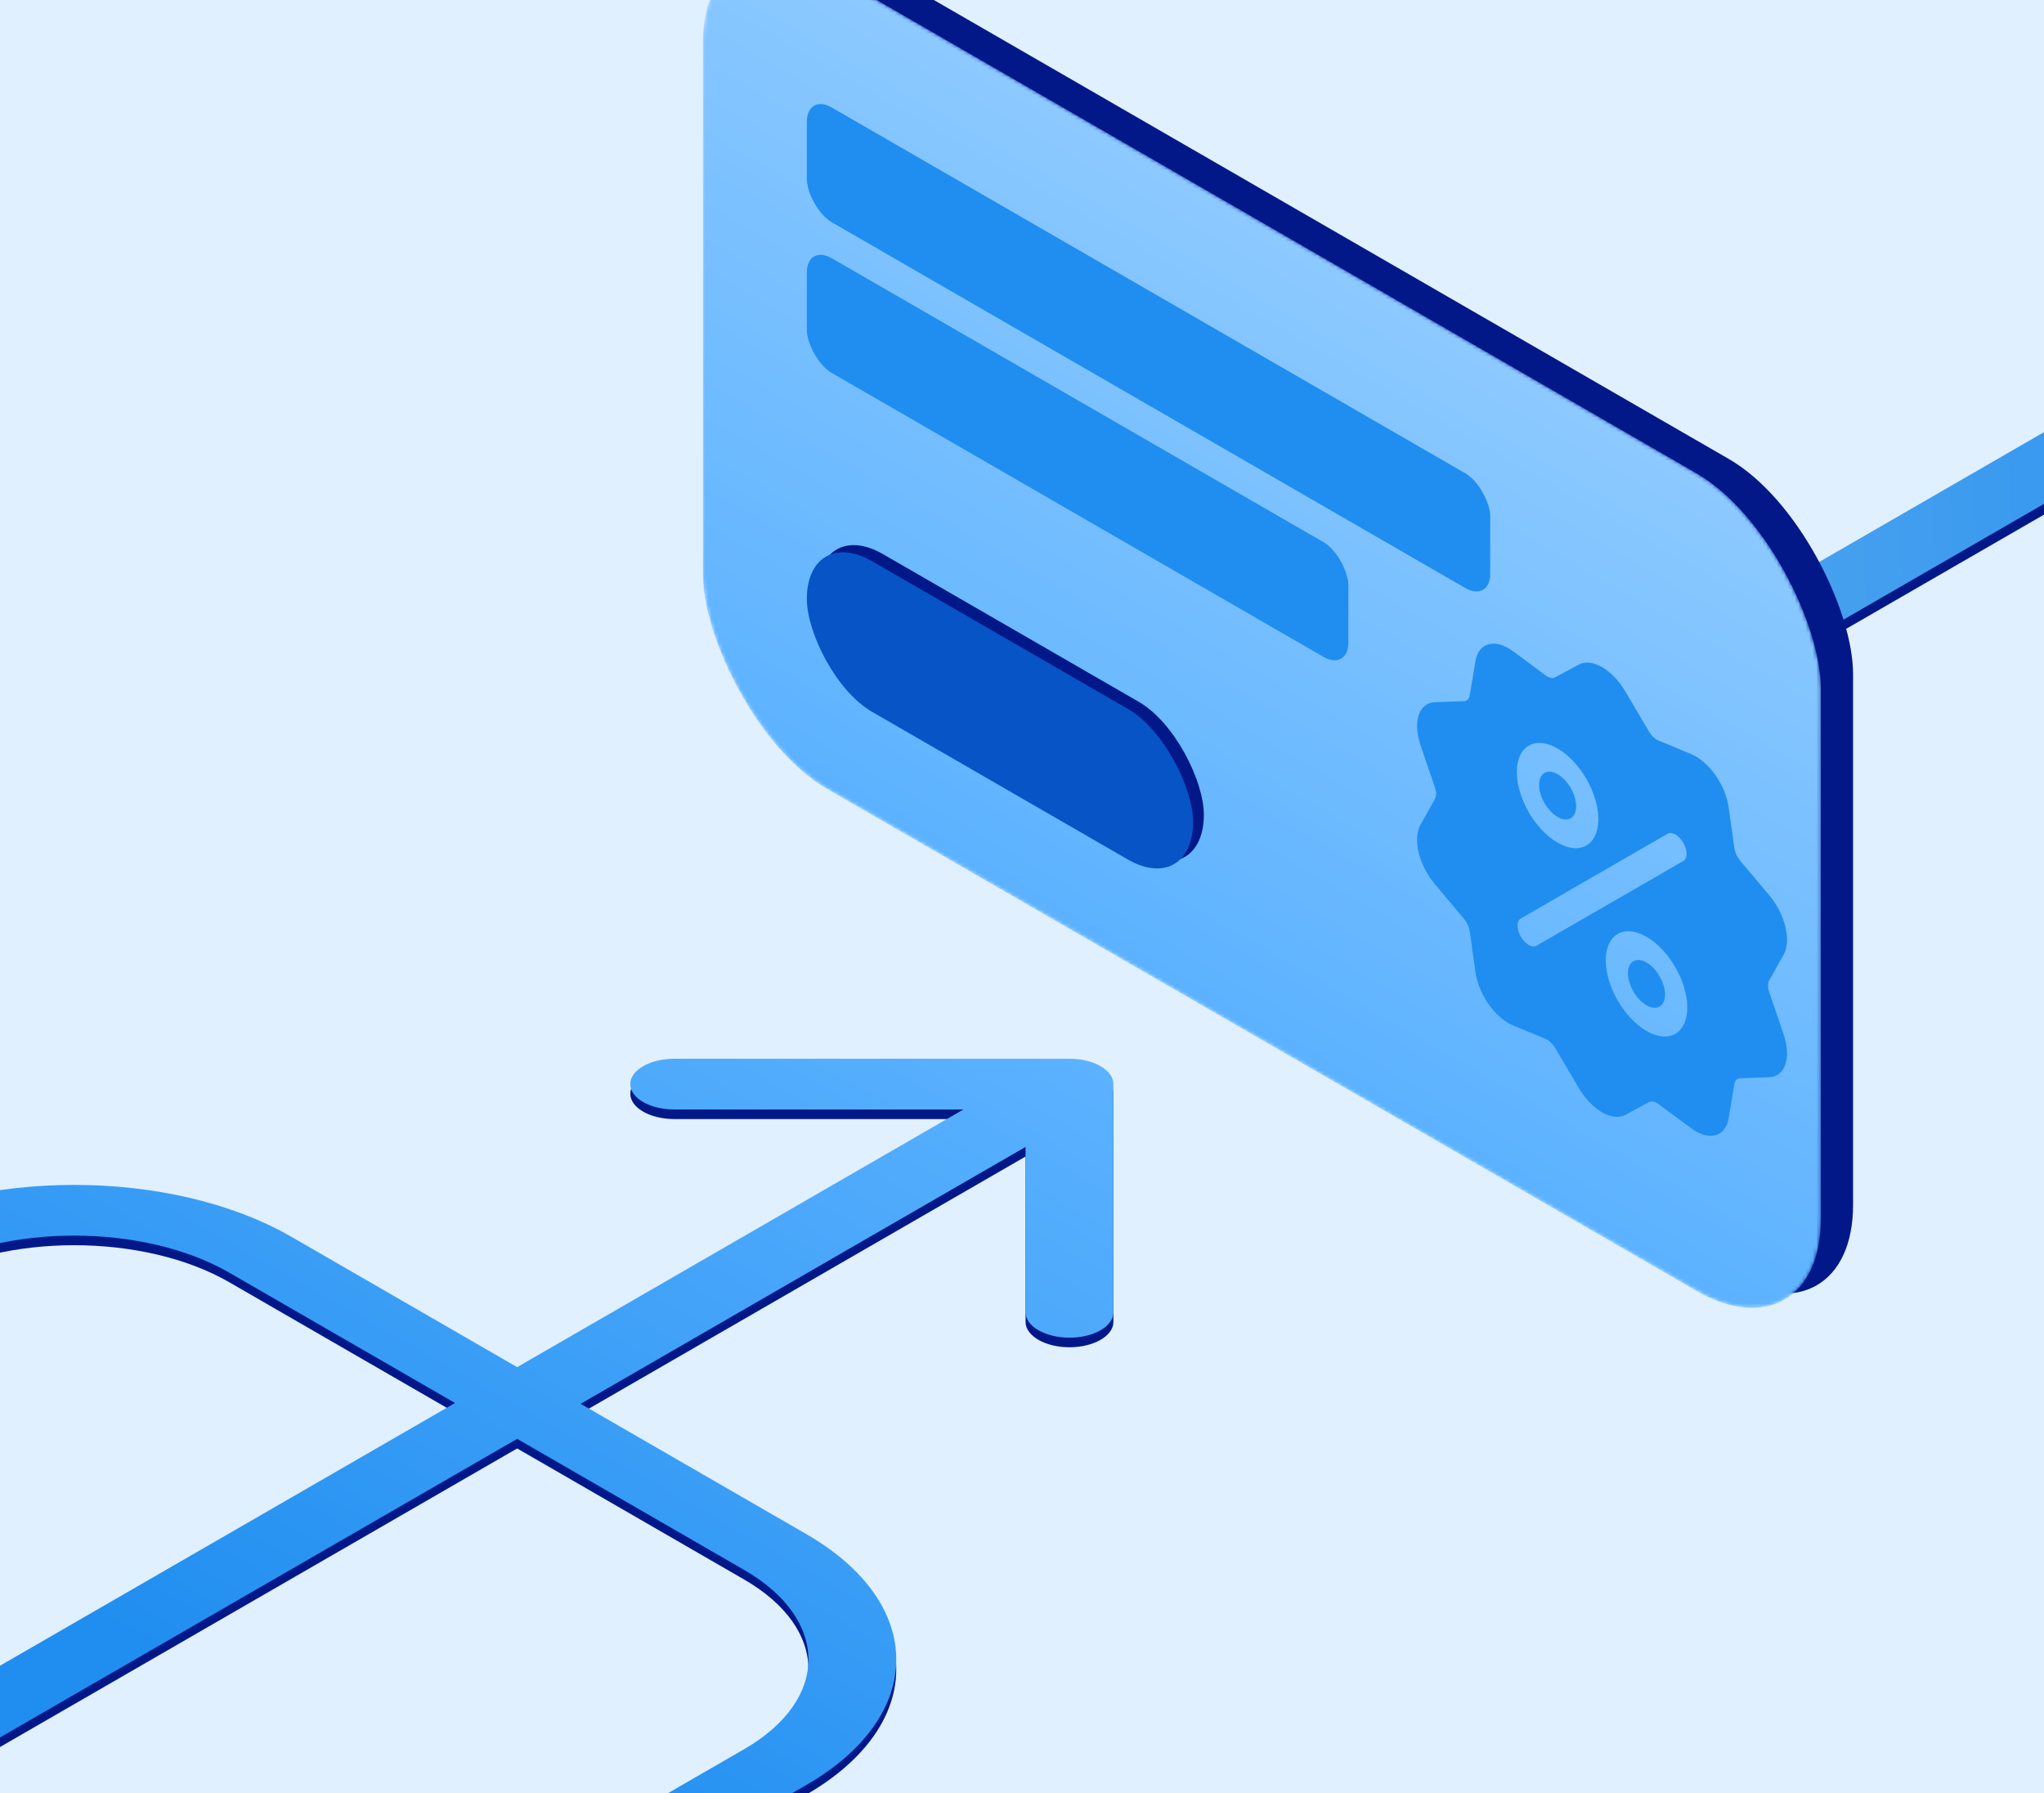
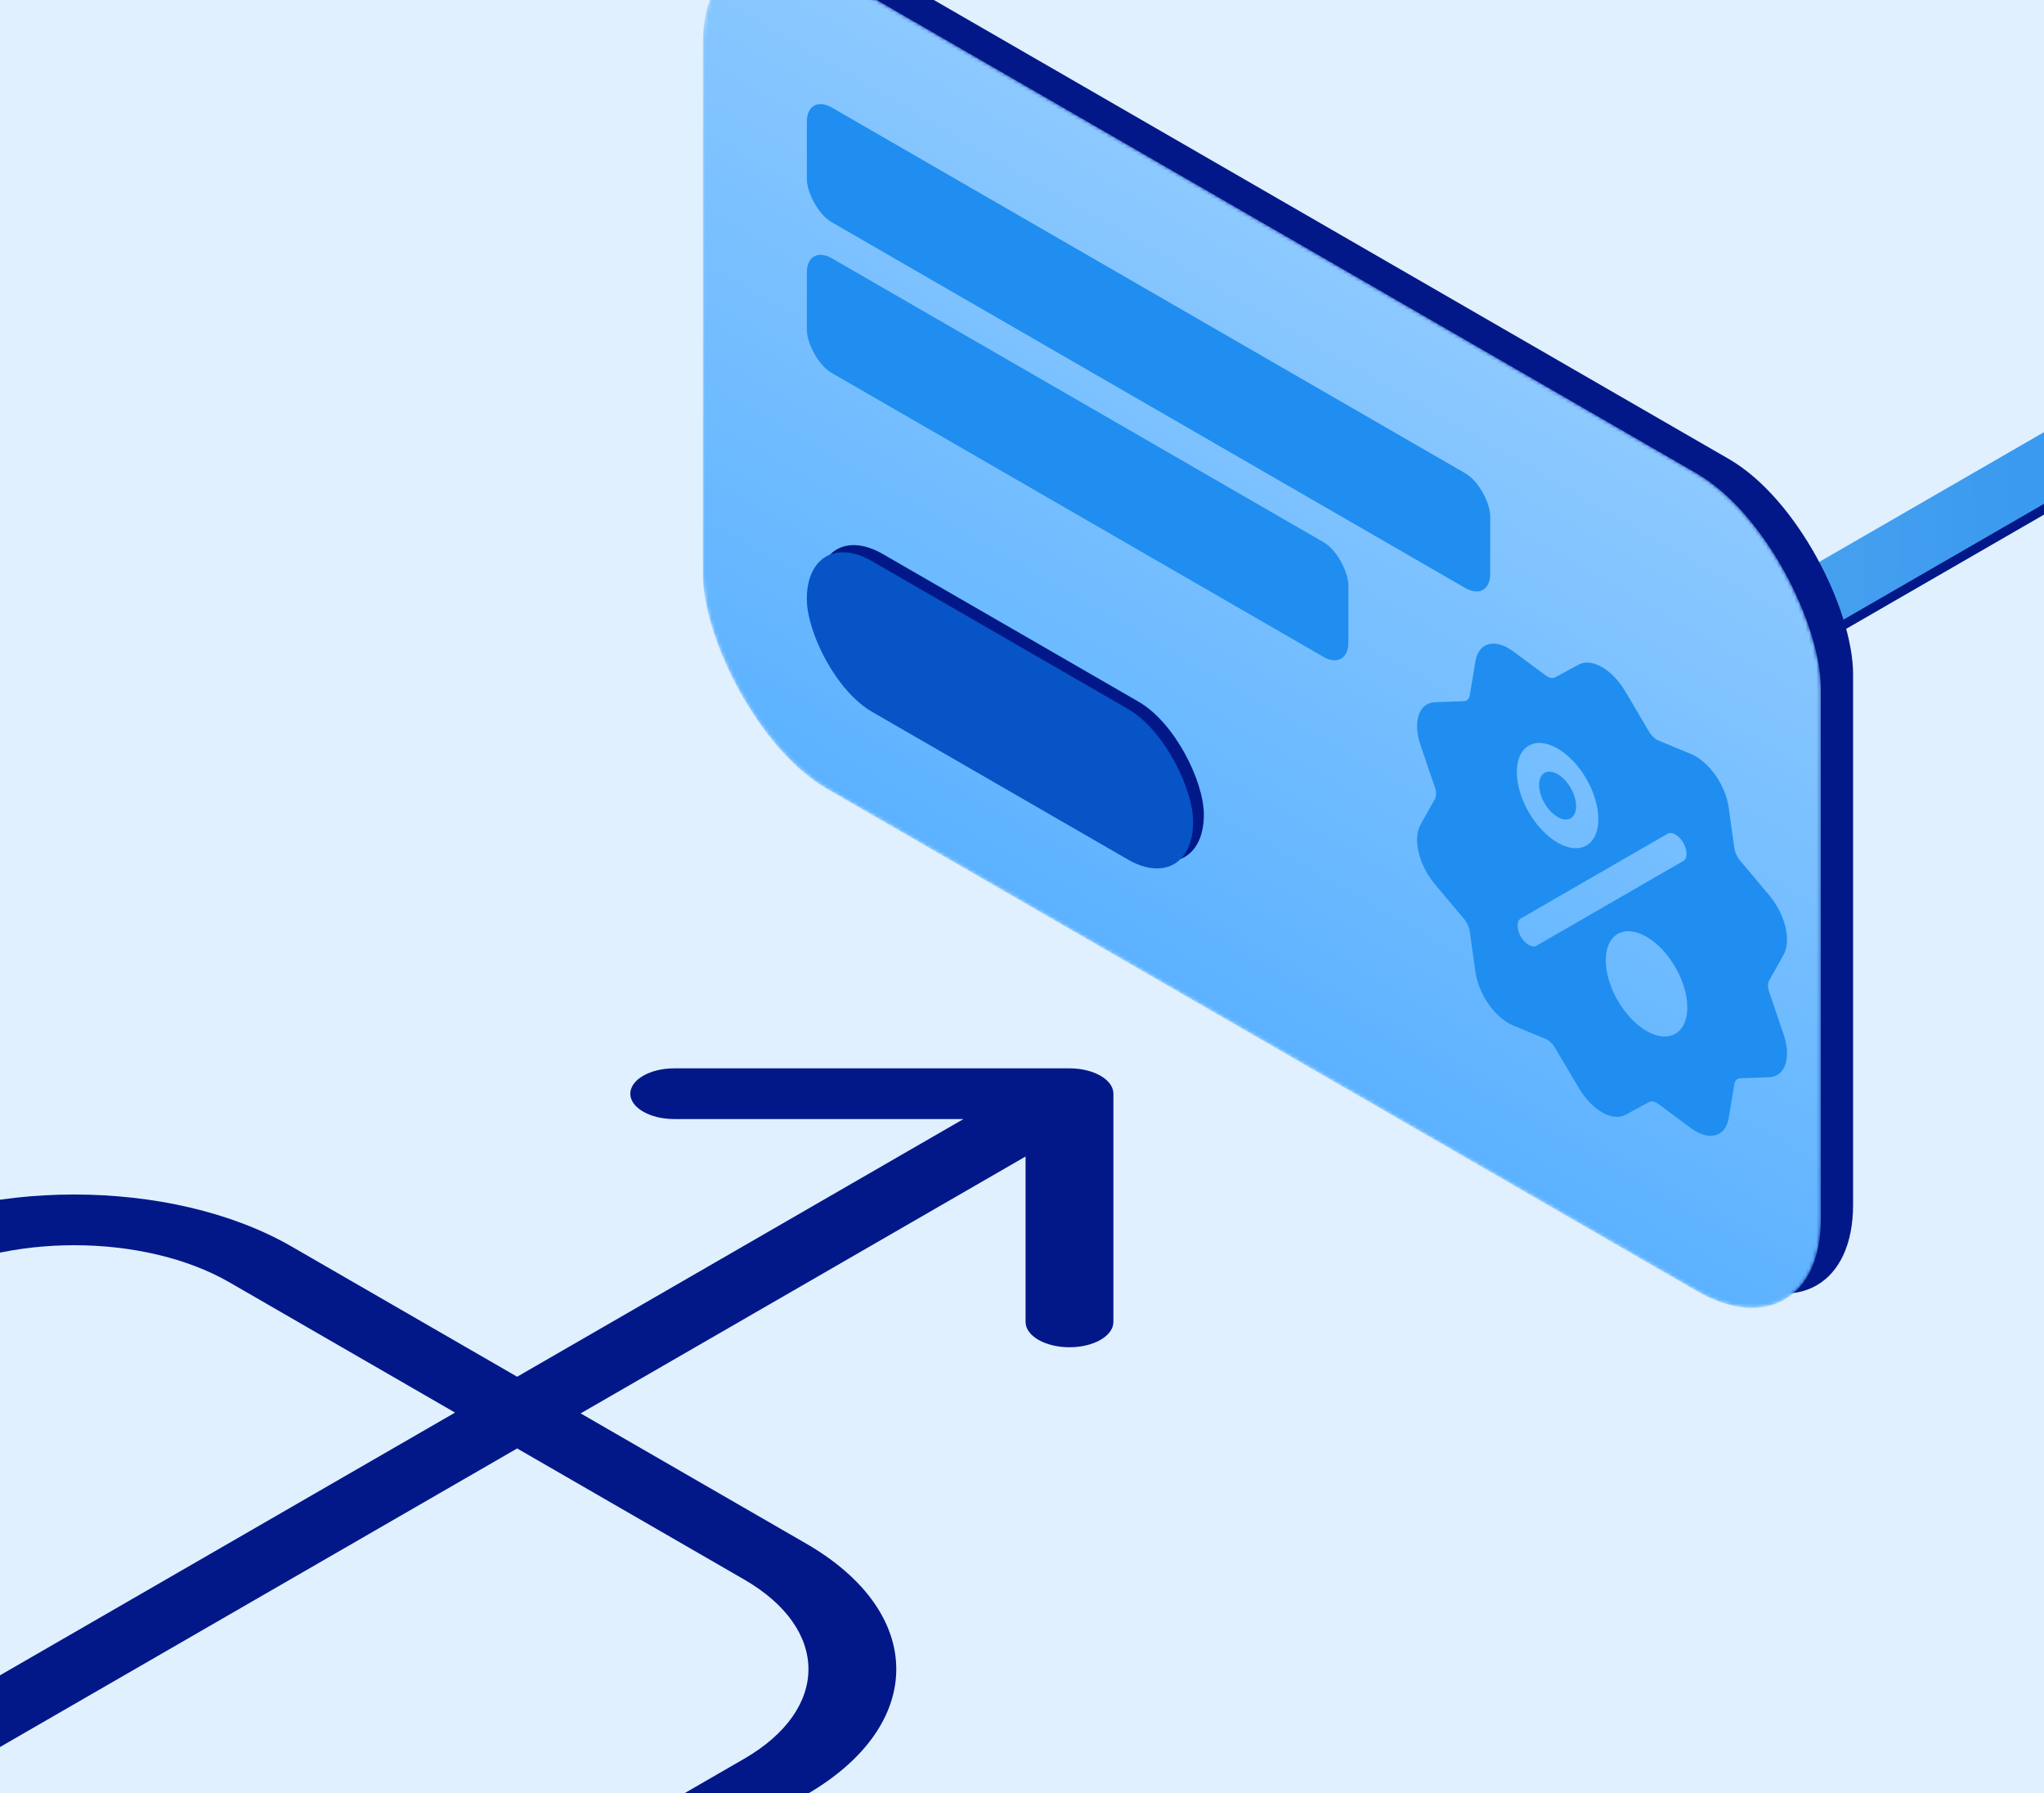
<svg xmlns="http://www.w3.org/2000/svg" width="570" height="500" viewBox="0 0 570 500" fill="none">
  <rect width="570" height="500" fill="#E0F0FF" />
  <path d="M808.3 3C808.3 -0.905 802.817 -4.071 796.053 -4.071L685.826 -4.071C679.062 -4.071 673.578 -0.905 673.578 3C673.578 6.905 679.062 10.071 685.826 10.071L783.805 10.071L783.805 66.64C783.805 70.545 789.289 73.711 796.053 73.711C802.817 73.711 808.3 70.545 808.3 66.64L808.3 3ZM496.66 185.854L804.713 8L787.392 -2L479.34 175.854L496.66 185.854Z" fill="#021889" />
  <path d="M808.3 2.01276e-05C808.3 -3.905 802.817 -7.071 796.053 -7.071L685.826 -7.071C679.062 -7.071 673.578 -3.905 673.578 2.32671e-05C673.578 3.905 679.062 7.071 685.826 7.071L783.805 7.071L783.805 63.64C783.805 67.545 789.289 70.711 796.053 70.711C802.817 70.711 808.3 67.545 808.3 63.64L808.3 2.01276e-05ZM496.66 182.854L804.713 5L787.392 -5L479.34 172.854L496.66 182.854Z" fill="url(#paint0_linear_48_1315)" />
  <rect width="360" height="228" rx="40" transform="matrix(0.866 0.5 -2.20305e-08 1 205 -32)" fill="#021889" />
  <mask id="mask0_48_1315" style="mask-type:alpha" maskUnits="userSpaceOnUse" x="196" y="-13" width="312" height="378">
    <rect width="360" height="228" rx="40" transform="matrix(0.866 0.5 -2.20305e-08 1 196 -28)" fill="url(#paint1_linear_48_1315)" />
  </mask>
  <g mask="url(#mask0_48_1315)">
    <rect width="360" height="228" rx="40" transform="matrix(0.866 0.5 -2.20305e-08 1 196 -28)" fill="url(#paint2_linear_48_1315)" />
  </g>
  <g clip-path="url(#clip1_48_1315)">
    <path d="M493.367 276.631C492.934 275.359 492.934 274.187 493.367 273.415L497.377 266.258C499.609 262.273 497.84 254.965 493.349 249.621L485.284 240.022C484.413 238.987 483.817 237.694 483.646 236.475L482.069 225.179C481.191 218.89 476.558 212.33 471.525 210.246L462.485 206.503C461.509 206.099 460.544 205.18 459.836 203.98L453.273 192.86C449.619 186.669 443.895 183.364 440.241 185.336L433.678 188.879C432.97 189.261 432.005 189.065 431.029 188.343L421.988 181.647C416.954 177.917 412.323 179.13 411.445 184.405L409.867 193.879C409.697 194.901 409.1 195.505 408.23 195.536L400.164 195.821C395.673 195.979 393.904 201.245 396.137 207.808L400.147 219.595C400.58 220.867 400.58 222.039 400.147 222.811L396.137 229.968C393.904 233.954 395.673 241.261 400.164 246.606L408.23 256.204C409.1 257.24 409.697 258.533 409.867 259.751L411.445 271.047C412.244 276.773 416.153 282.721 420.646 285.314C421.088 285.57 421.537 285.793 421.988 285.98L431.029 289.723C432.004 290.126 432.97 291.046 433.678 292.246L440.241 303.366C442.068 306.462 444.412 308.836 446.757 310.189C449.101 311.542 451.447 311.876 453.273 310.89L459.836 307.348C460.544 306.966 461.509 307.162 462.485 307.883L471.525 314.58C476.561 318.31 481.191 317.097 482.069 311.822L483.647 302.348C483.817 301.326 484.414 300.722 485.284 300.691L493.349 300.406C497.84 300.248 499.609 294.982 497.377 288.419L493.367 276.631ZM434.354 208.73C440.623 212.349 445.723 221.183 445.723 228.422C445.723 235.66 440.623 238.605 434.354 234.985C428.086 231.366 422.985 222.532 422.985 215.294C422.985 208.055 428.086 205.111 434.354 208.73ZM428.486 263.725C427.881 264.074 427.087 263.966 426.294 263.507C425.5 263.049 424.707 262.242 424.101 261.193C422.891 259.096 422.891 256.829 424.101 256.13L465.027 232.501C466.238 231.802 468.201 232.936 469.412 235.033C470.623 237.13 470.623 239.397 469.412 240.096L428.486 263.725ZM459.159 287.496C452.89 283.877 447.79 275.043 447.79 267.804C447.79 260.566 452.89 257.621 459.159 261.241C465.428 264.86 470.528 273.694 470.528 280.932C470.528 288.171 465.428 291.115 459.159 287.496Z" fill="#208EF0" />
-     <path d="M459.154 268.401C456.305 266.755 453.986 268.094 453.986 271.384C453.986 274.674 456.304 278.689 459.154 280.335C462.004 281.98 464.322 280.641 464.322 277.351C464.322 274.061 462.004 270.046 459.154 268.401Z" fill="#208EF0" />
    <path d="M434.363 215.891C431.514 214.246 429.196 215.585 429.196 218.875C429.196 222.165 431.514 226.18 434.363 227.826C437.213 229.471 439.531 228.132 439.531 224.842C439.531 221.552 437.213 217.536 434.363 215.891Z" fill="#208EF0" />
  </g>
  <rect width="220.067" height="32" rx="8" transform="matrix(0.866 0.5 -2.20305e-08 1 225 25.967)" fill="#208EF0" />
  <rect width="174.382" height="32" rx="8" transform="matrix(0.866 0.5 -2.20305e-08 1 225 68)" fill="#208EF0" />
  <rect width="124.382" height="42" rx="21" transform="matrix(0.866 0.5 -2.20305e-08 1 228 144)" fill="#021889" />
  <rect width="124.382" height="42" rx="21" transform="matrix(0.866 0.5 -2.20305e-08 1 225 146)" fill="#0654C6" />
  <path fill-rule="evenodd" clip-rule="evenodd" d="M298.243 297.924L188.016 297.924C181.252 297.924 175.768 301.089 175.768 304.995C175.768 308.9 181.252 312.066 188.016 312.066L268.675 312.066L144.216 383.922L81.308 347.602C47.828 328.272 -6.455 328.272 -39.935 347.602L-142 406.529L-124.68 416.529L-22.615 357.602C1.3 343.795 40.073 343.795 63.988 357.602L126.896 393.922L-18.47 477.849L-1.149 487.849L144.217 403.922L207.511 440.465C231.425 454.272 231.425 476.657 207.511 490.465L105.446 549.392L122.766 559.392L224.831 500.465C258.312 481.135 258.312 449.795 224.831 430.465L161.923 394.145L285.995 322.511L285.995 368.634C285.995 372.539 291.479 375.705 298.243 375.705C305.007 375.705 310.49 372.539 310.49 368.634L310.49 304.995C310.49 301.089 305.007 297.924 298.243 297.924Z" fill="#021889" />
-   <path fill-rule="evenodd" clip-rule="evenodd" d="M298.243 295.249L188.016 295.249C181.252 295.249 175.768 298.415 175.768 302.32C175.768 306.225 181.252 309.391 188.016 309.391L268.675 309.391L144.216 381.247L81.308 344.927C47.828 325.597 -6.455 325.597 -39.935 344.927L-142 403.854L-124.68 413.854L-22.615 354.927C1.3 341.12 40.073 341.12 63.988 354.927L126.896 391.247L-18.47 475.174L-1.149 485.174L144.217 401.247L207.511 437.79C231.425 451.597 231.425 473.983 207.511 487.79L105.446 546.717L122.766 556.717L224.831 497.79C258.312 478.46 258.312 447.12 224.831 427.79L161.923 391.47L285.995 319.837L285.995 365.96C285.995 369.865 291.479 373.031 298.243 373.031C305.007 373.031 310.49 369.865 310.49 365.96L310.49 302.32C310.49 298.415 305.007 295.249 298.243 295.249Z" fill="url(#paint3_linear_48_1315)" />
  <defs>
    <linearGradient id="paint0_linear_48_1315" x1="687" y1="63.498" x2="428.992" y2="73.037" gradientUnits="userSpaceOnUse">
      <stop stop-color="#208EF0" />
      <stop offset="1" stop-color="#56A7EF" />
    </linearGradient>
    <linearGradient id="paint1_linear_48_1315" x1="180" y1="0" x2="180" y2="228" gradientUnits="userSpaceOnUse">
      <stop stop-color="#8CC9FF" />
      <stop offset="1" stop-color="#5CB2FF" />
    </linearGradient>
    <linearGradient id="paint2_linear_48_1315" x1="180" y1="0" x2="180" y2="228" gradientUnits="userSpaceOnUse">
      <stop stop-color="#8CC9FF" />
      <stop offset="1" stop-color="#5CB2FF" />
    </linearGradient>
    <linearGradient id="paint3_linear_48_1315" x1="307.096" y1="297.431" x2="172.77" y2="534.027" gradientUnits="userSpaceOnUse">
      <stop stop-color="#5CB2FF" />
      <stop offset="1" stop-color="#208EF0" />
    </linearGradient>
    <clipPath id="clip1_48_1315">
      <rect width="124.152" height="124.152" fill="white" transform="matrix(0.866 0.5 -2.20305e-08 1 393 155)" />
    </clipPath>
  </defs>
</svg>